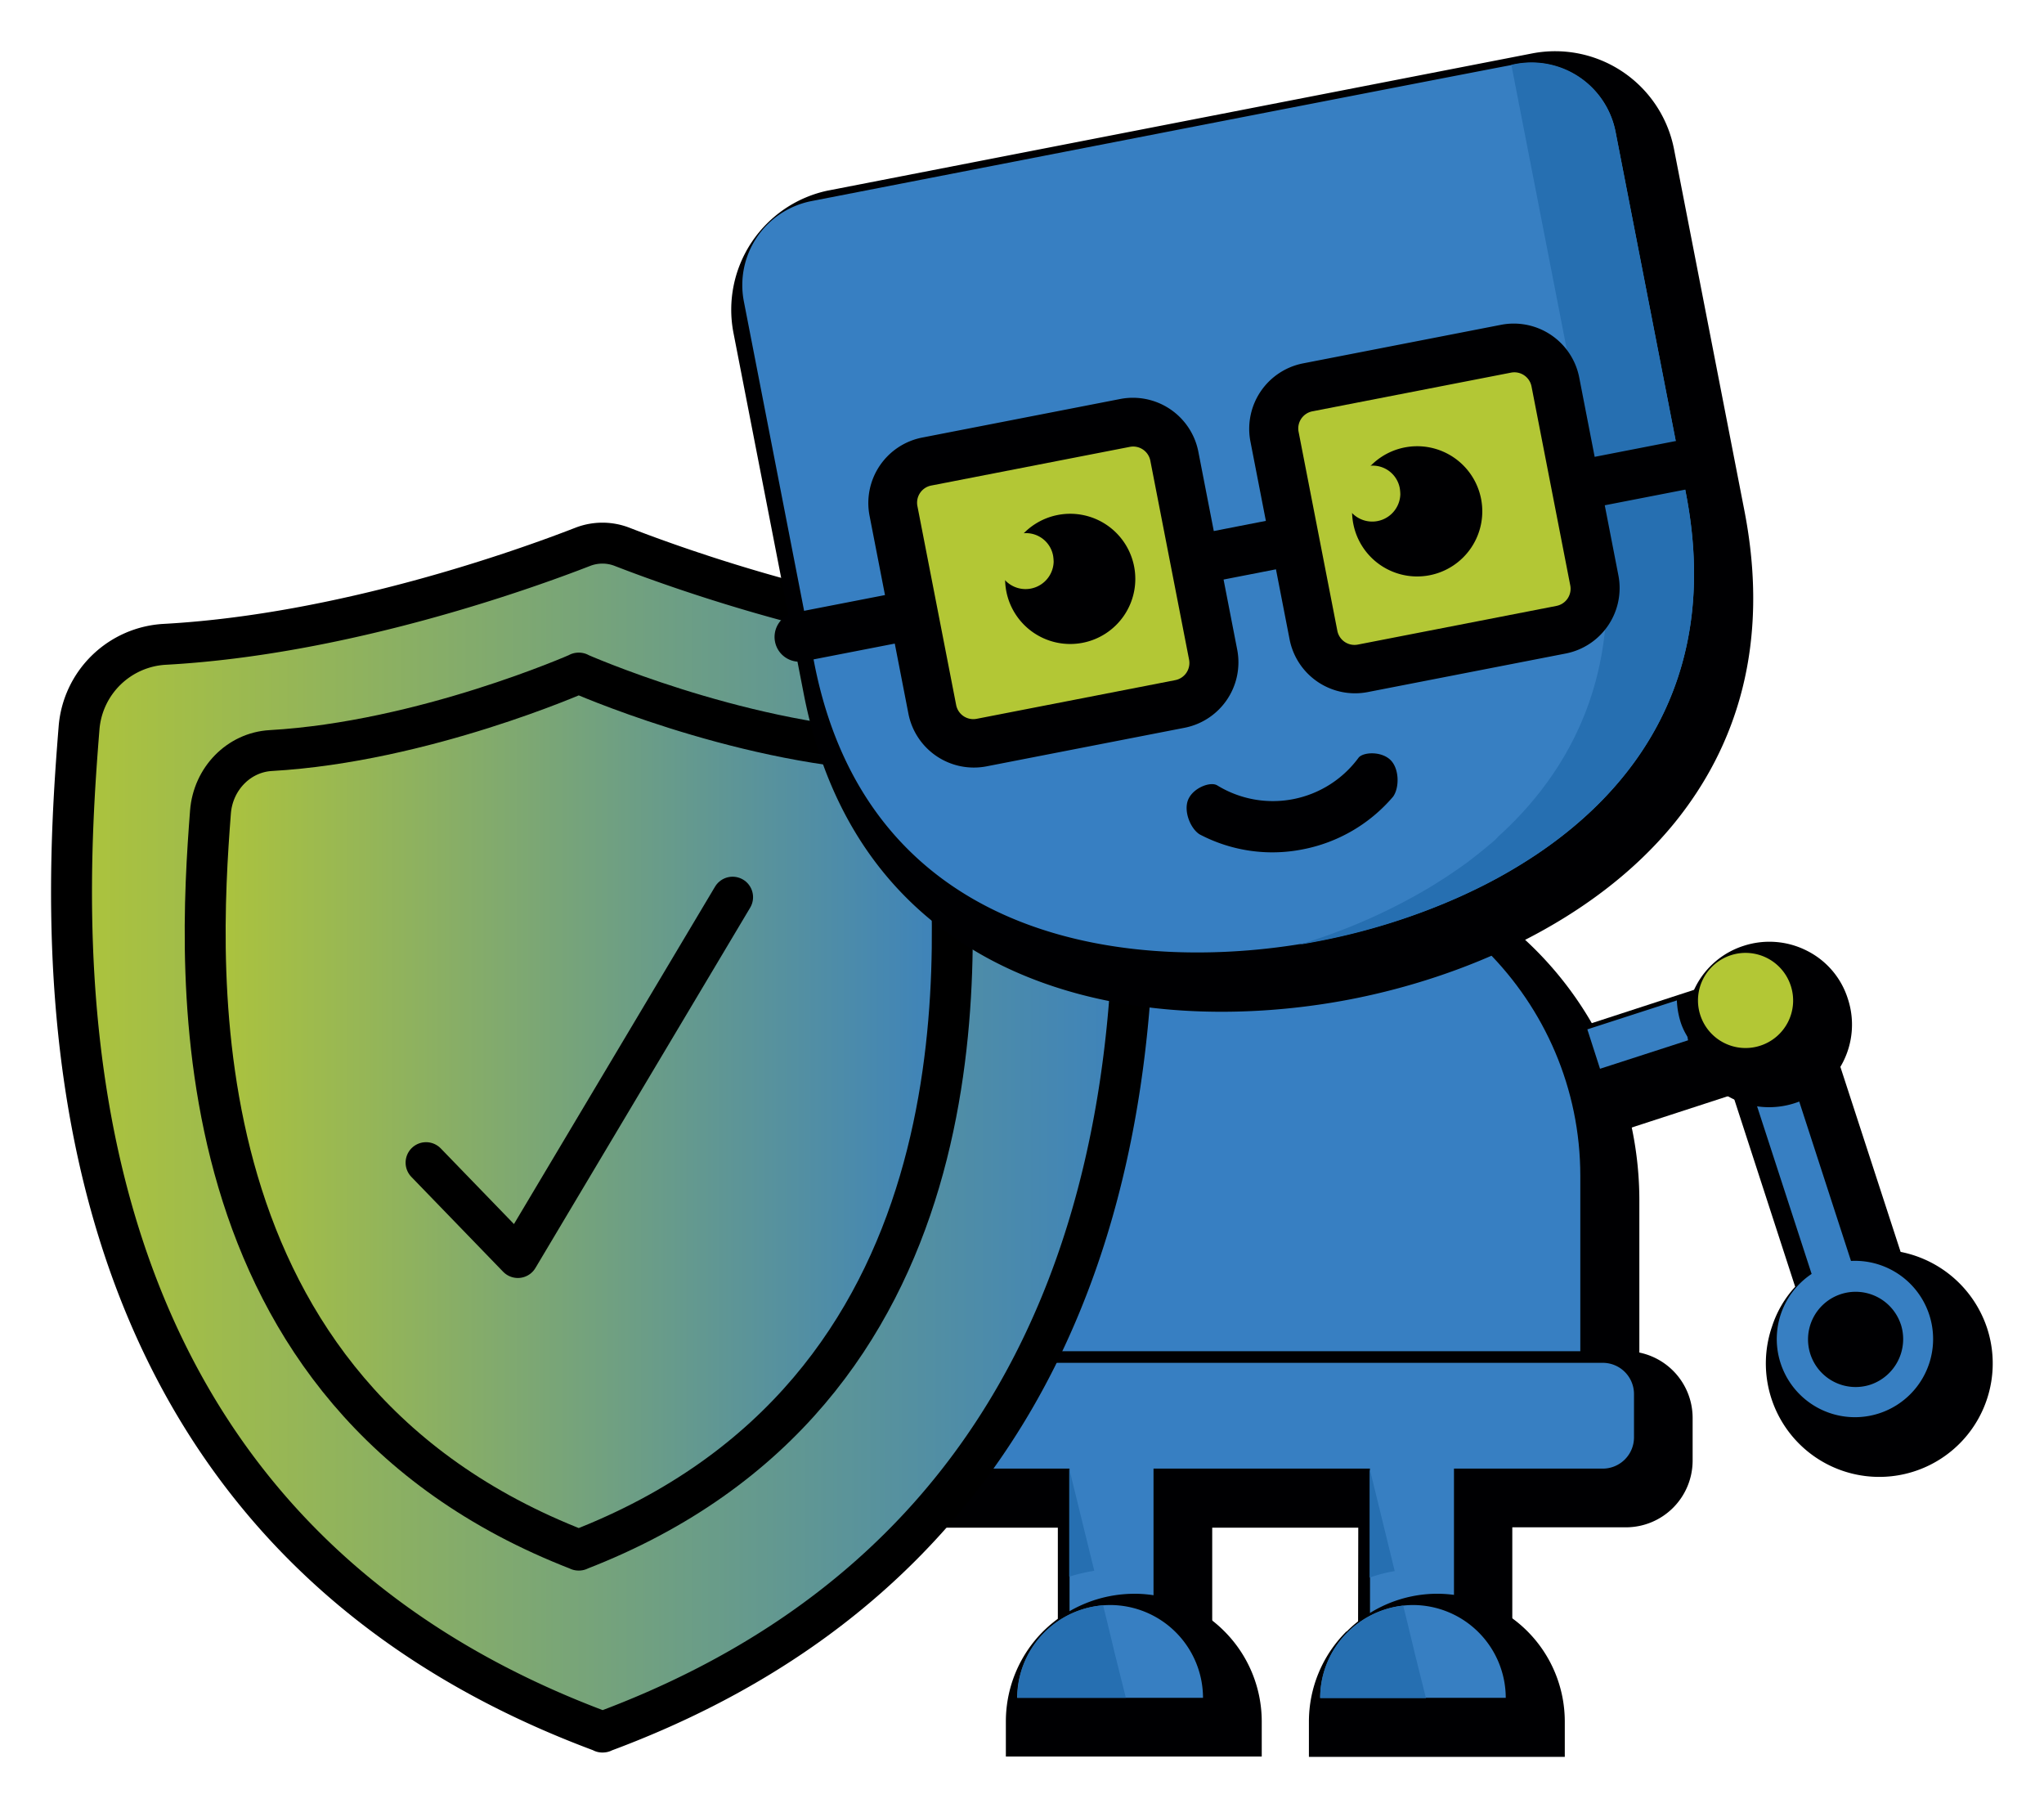
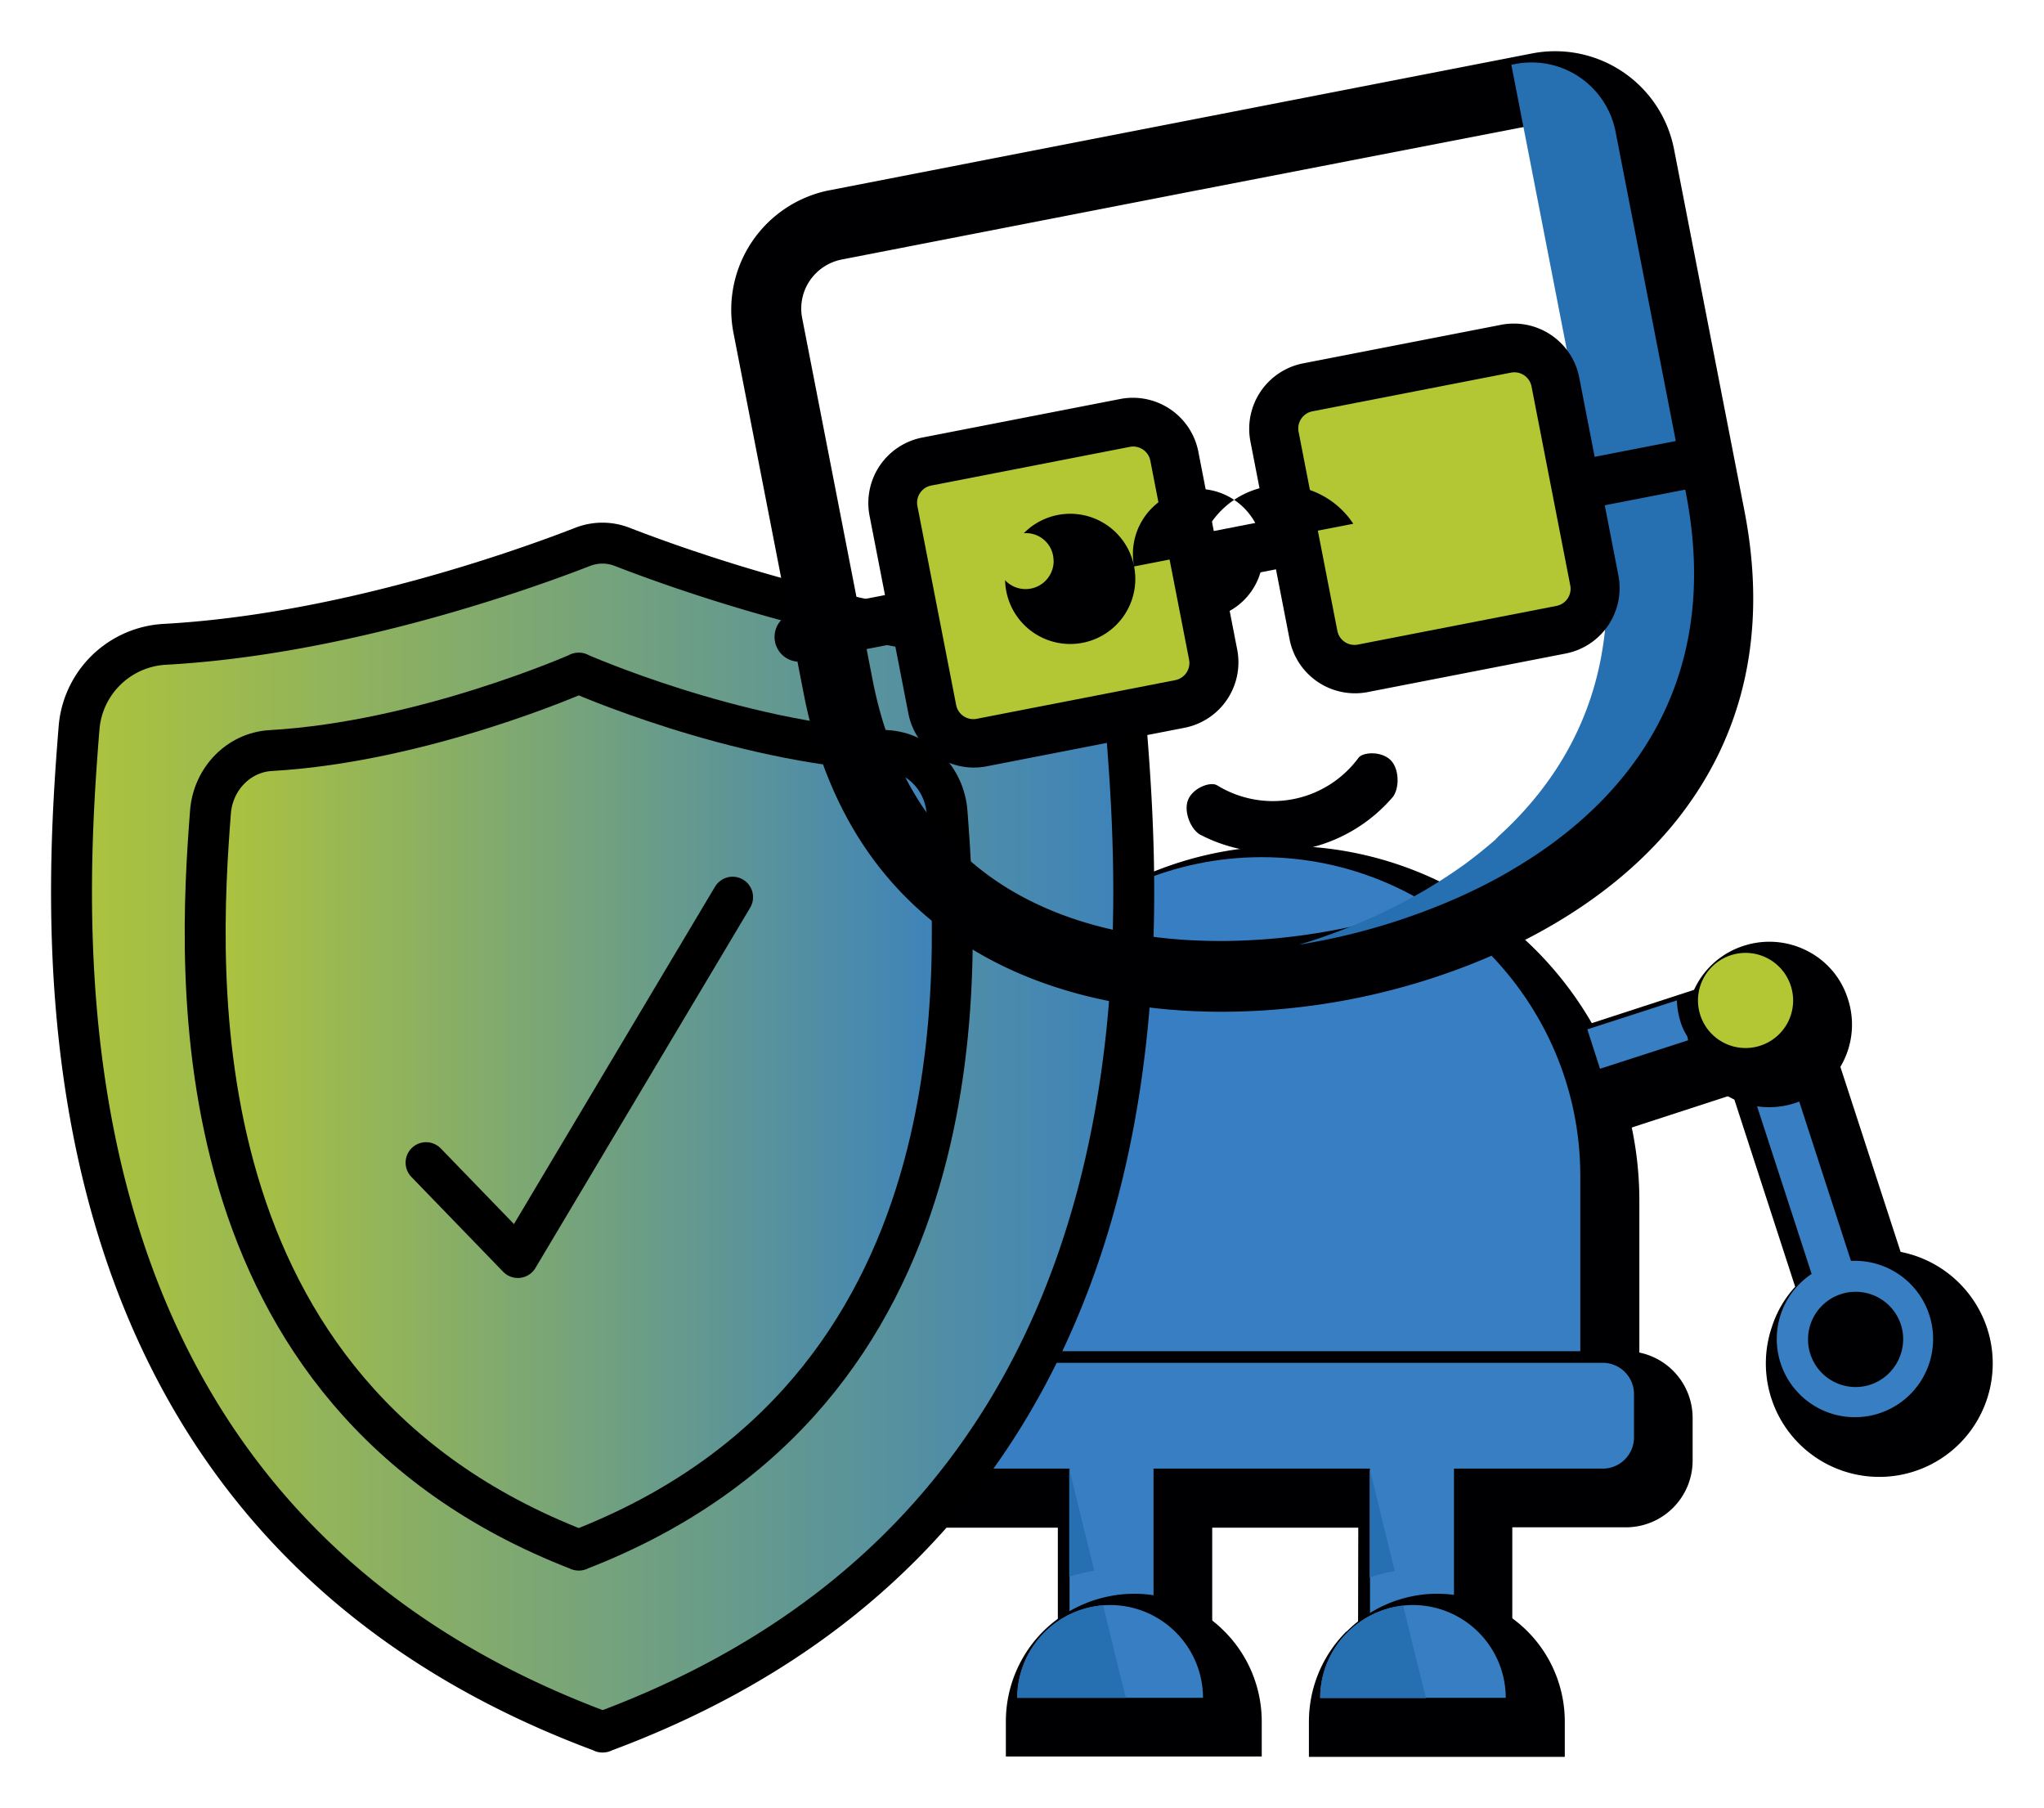
<svg xmlns="http://www.w3.org/2000/svg" xmlns:xlink="http://www.w3.org/1999/xlink" width="599.274" height="530.009" viewBox="0 0 599.274 530.009">
  <defs>
    <filter id="Pfad_1402" x="258.146" y="232.969" width="237.489" height="198.84" filterUnits="userSpaceOnUse">
      <feOffset dx="7" dy="7" input="SourceAlpha" />
      <feGaussianBlur stdDeviation="5" result="blur" />
      <feFlood flood-opacity="0.302" />
      <feComposite operator="in" in2="blur" />
      <feComposite in="SourceGraphic" />
    </filter>
    <filter id="Pfad_1404" x="242.276" y="381.089" width="268.979" height="131.45" filterUnits="userSpaceOnUse">
      <feOffset dx="7" dy="7" input="SourceAlpha" />
      <feGaussianBlur stdDeviation="5" result="blur-2" />
      <feFlood flood-opacity="0.302" />
      <feComposite operator="in" in2="blur-2" />
      <feComposite in="SourceGraphic" />
    </filter>
    <filter id="Pfad_1406" x="279.906" y="452.189" width="105.02" height="77.729" filterUnits="userSpaceOnUse">
      <feOffset dx="7" dy="7" input="SourceAlpha" />
      <feGaussianBlur stdDeviation="5" result="blur-3" />
      <feFlood flood-opacity="0.302" />
      <feComposite operator="in" in2="blur-3" />
      <feComposite in="SourceGraphic" />
    </filter>
    <filter id="Pfad_1408" x="368.756" y="452.189" width="105.021" height="77.819" filterUnits="userSpaceOnUse">
      <feOffset dx="7" dy="7" input="SourceAlpha" />
      <feGaussianBlur stdDeviation="5" result="blur-4" />
      <feFlood flood-opacity="0.302" />
      <feComposite operator="in" in2="blur-4" />
      <feComposite in="SourceGraphic" />
    </filter>
    <filter id="Pfad_1412" x="444.496" y="271.139" width="89.37" height="77.24" filterUnits="userSpaceOnUse">
      <feOffset dx="7" dy="7" input="SourceAlpha" />
      <feGaussianBlur stdDeviation="5" result="blur-5" />
      <feFlood flood-opacity="0.302" />
      <feComposite operator="in" in2="blur-5" />
      <feComposite in="SourceGraphic" />
    </filter>
    <filter id="Pfad_1414" x="489.456" y="285.459" width="109.818" height="162.508" filterUnits="userSpaceOnUse">
      <feOffset dx="7" dy="7" input="SourceAlpha" />
      <feGaussianBlur stdDeviation="5" result="blur-6" />
      <feFlood flood-opacity="0.302" />
      <feComposite operator="in" in2="blur-6" />
      <feComposite in="SourceGraphic" />
    </filter>
    <filter id="Pfad_1416" x="479.464" y="261.057" width="78.515" height="78.515" filterUnits="userSpaceOnUse">
      <feOffset dx="7" dy="7" input="SourceAlpha" />
      <feGaussianBlur stdDeviation="5" result="blur-7" />
      <feFlood flood-opacity="0.302" />
      <feComposite operator="in" in2="blur-7" />
      <feComposite in="SourceGraphic" />
    </filter>
    <linearGradient id="linear-gradient" y1="0.5" x2="1" y2="0.5" gradientUnits="objectBoundingBox">
      <stop offset="0" stop-color="#b3c735" />
      <stop offset="1" stop-color="#377fc2" />
    </linearGradient>
    <filter id="Pfad_1418" x="0" y="138.165" width="353.373" height="390.574" filterUnits="userSpaceOnUse">
      <feOffset dx="7" dy="7" input="SourceAlpha" />
      <feGaussianBlur stdDeviation="5" result="blur-8" />
      <feFlood flood-opacity="0.302" />
      <feComposite operator="in" in2="blur-8" />
      <feComposite in="SourceGraphic" />
    </filter>
    <linearGradient id="linear-gradient-2" x1="0" y1="0.5" x2="1" y2="0.5" xlink:href="#linear-gradient" />
    <filter id="Pfad_1422" x="199.351" y="0" width="329.673" height="311.588" filterUnits="userSpaceOnUse">
      <feOffset dx="7" dy="7" input="SourceAlpha" />
      <feGaussianBlur stdDeviation="5" result="blur-9" />
      <feFlood flood-opacity="0.302" />
      <feComposite operator="in" in2="blur-9" />
      <feComposite in="SourceGraphic" />
    </filter>
  </defs>
  <g id="Layer_1" transform="translate(-0.674 -0.541)">
    <path id="Pfad_1396" data-name="Pfad 1396" d="M224.75,294.63a13.58,13.58,0,0,1-.58,1.34,6.358,6.358,0,0,1-.86,1.28,5.967,5.967,0,0,1-1.03,1.14l-10.3,9.68,66.6,36.04,15.61-28.74-66.34-35.88-2.77,13.66c-.1.47-.22,1.03-.32,1.49Z" fill="#000002" fill-rule="evenodd" />
    <path id="Pfad_1397" data-name="Pfad 1397" d="M233.16,300.85a18.757,18.757,0,0,0,2.02-5.71l45.11,24.34-5.83,10.65-45.11-24.34a23.741,23.741,0,0,0,3.81-4.94Z" fill="#377fc2" fill-rule="evenodd" />
    <path id="Pfad_1398" data-name="Pfad 1398" d="M225.7,268.17l-16.81-53.94a33.638,33.638,0,0,0,6.96-11.38h0a33.233,33.233,0,1,0-63.03-1.19h0a32.591,32.591,0,0,0,12.65,17.3,33.211,33.211,0,0,0,12.42,5.33l20.85,66.83,11.45-7.77a5.332,5.332,0,0,1,1.23-.71h0a9.7,9.7,0,0,1,1.37-.48c.41-.11.94-.28,1.45-.37l.02-.09c.51-.09.99-.08,1.59-.14l14.2.25-4.36-13.64Z" fill="#000002" fill-rule="evenodd" />
    <path id="Pfad_1399" data-name="Pfad 1399" d="M197.12,210.89l18.84,60.34a20.9,20.9,0,0,0-6.34.87,19.961,19.961,0,0,0-5.34,2.55l-18.79-60.13a22.84,22.84,0,1,1,11.63-3.62h0Zm-25.92-15.1a14,14,0,1,0,9.18-17.54,14.023,14.023,0,0,0-9.18,17.54Z" fill="#377fc2" fill-rule="evenodd" />
-     <path id="Pfad_1400" data-name="Pfad 1400" d="M214.43,287.7a4.142,4.142,0,0,1,2.79.21,3.624,3.624,0,1,1-5.22,4.24,3.764,3.764,0,0,1,.33-2.86,4.211,4.211,0,0,1,2.1-1.59Zm12.39-17.92a24.139,24.139,0,0,0-18.49-1.67,24.691,24.691,0,0,0-14.29,11.84,24.189,24.189,0,0,0-1.67,18.49,24.691,24.691,0,0,0,11.84,14.29,24.139,24.139,0,0,0,18.49,1.67,24.691,24.691,0,0,0,14.29-11.84,24.189,24.189,0,0,0,1.67-18.49A23.846,23.846,0,0,0,226.82,269.78Z" fill="#000002" fill-rule="evenodd" />
    <path id="Pfad_1401" data-name="Pfad 1401" d="M211.37,277.95a13.959,13.959,0,1,1-9.16,17.45A14.045,14.045,0,0,1,211.37,277.95Z" fill="#b3c735" fill-rule="evenodd" />
    <g transform="matrix(1, 0, 0, 1, 0.67, 0.54)" filter="url(#Pfad_1402)">
      <path id="Pfad_1402-2" data-name="Pfad 1402" d="M370.56,241.51A103.964,103.964,0,0,1,474.31,345.26v65.09H266.82V345.26A103.964,103.964,0,0,1,370.57,241.51h0Zm58.7,45.05a83.13,83.13,0,0,0-141.83,58.7v44.47H453.69V345.26A82.918,82.918,0,0,0,429.26,286.56Z" transform="translate(-0.67 -0.54)" fill="#000002" fill-rule="evenodd" />
    </g>
    <path id="Pfad_1403" data-name="Pfad 1403" d="M370.56,251.81h0c51.35,0,93.44,41.99,93.44,93.44v54.78H277.13V345.25c0-51.35,42.09-93.44,93.44-93.44Z" fill="#377fc2" fill-rule="evenodd" />
    <g transform="matrix(1, 0, 0, 1, 0.67, 0.54)" filter="url(#Pfad_1404)">
      <path id="Pfad_1404-2" data-name="Pfad 1404" d="M391.93,441.36H349.08v49.72l-13.46-4.39a27.094,27.094,0,0,0-4.49-1.05,37.907,37.907,0,0,0-9.36,0,25.151,25.151,0,0,0-4.49,1.05l-13.46,4.39V441.36h-33.4a19.564,19.564,0,0,1-19.47-19.47V409.2a19.417,19.417,0,0,1,5.73-13.74v-.1a19.417,19.417,0,0,1,13.74-5.73H470.46a19.564,19.564,0,0,1,19.47,19.47v12.69a19.564,19.564,0,0,1-19.47,19.47h-33.4v49.72l-13.46-4.39a27.094,27.094,0,0,0-4.49-1.05,33.27,33.27,0,0,0-4.68-.29,34.306,34.306,0,0,0-4.68.29,25.151,25.151,0,0,0-4.49,1.05l-13.46,4.39.1-49.63h0Zm-21.38-20.61h41.99v44l2-.1,2,.1v-44h52.78v-10.4H271.67v10.4h52.78v44l2-.1,2,.1v-44h42.09Z" transform="translate(-0.67 -0.54)" fill="#000002" fill-rule="evenodd" />
    </g>
    <path id="Pfad_1405" data-name="Pfad 1405" d="M402.24,431.05H338.87v45.91a40.535,40.535,0,0,0-12.31-1.91,40.1,40.1,0,0,0-12.31,1.91V431.05H270.63a9.159,9.159,0,0,1-9.16-9.16V409.2a9.159,9.159,0,0,1,9.16-9.16H470.58a9.159,9.159,0,0,1,9.16,9.16v12.69a9.159,9.159,0,0,1-9.16,9.16H426.96v45.91a40.624,40.624,0,0,0-24.62,0V431.05h-.1Z" fill="#377fc2" fill-rule="evenodd" />
    <g transform="matrix(1, 0, 0, 1, 0.67, 0.54)" filter="url(#Pfad_1406)">
      <path id="Pfad_1406-2" data-name="Pfad 1406" d="M326.18,460.73a37.294,37.294,0,0,1,26.44,10.98h0a37.453,37.453,0,0,1,10.98,26.44v10.31H288.58V498.15a37.369,37.369,0,0,1,11.07-26.53,38.07,38.07,0,0,1,26.53-10.88h0Zm11.93,25.58a16.827,16.827,0,0,0-23.86,0h0a11.594,11.594,0,0,0-1.43,1.62h26.91c-.57-.48-1.05-1.05-1.62-1.62h0Z" transform="translate(-0.67 -0.54)" fill="#000002" fill-rule="evenodd" />
    </g>
    <path id="Pfad_1407" data-name="Pfad 1407" d="M326.18,471.04h0a27.254,27.254,0,0,1,27.2,27.2h-54.5A27.392,27.392,0,0,1,326.18,471.04Z" fill="#377fc2" fill-rule="evenodd" />
    <g transform="matrix(1, 0, 0, 1, 0.67, 0.54)" filter="url(#Pfad_1408)">
      <path id="Pfad_1408-2" data-name="Pfad 1408" d="M414.94,460.73a37.488,37.488,0,0,1,37.51,37.51v10.31H377.43V498.24a37.294,37.294,0,0,1,10.98-26.44h.1a37.534,37.534,0,0,1,26.44-11.07h0Zm12.03,25.58a16.827,16.827,0,0,0-23.86,0l-.1.1a11.594,11.594,0,0,0-1.43,1.62h26.91c-.48-.57-.95-1.15-1.53-1.72h0Z" transform="translate(-0.67 -0.54)" fill="#000002" fill-rule="evenodd" />
    </g>
    <path id="Pfad_1409" data-name="Pfad 1409" d="M414.94,471.04h0a27.254,27.254,0,0,1,27.2,27.2h-54.4a27.312,27.312,0,0,1,27.2-27.2Z" fill="#377fc2" fill-rule="evenodd" />
    <path id="Pfad_1410" data-name="Pfad 1410" d="M299.55,351.83a93.328,93.328,0,0,1,29.01-67.57c-3.72-.86-7.44-1.72-11.17-2.77-3.82-1.05-7.54-2.29-11.36-3.72a94.165,94.165,0,0,0-25.68,43.14,93.008,93.008,0,0,0-3.24,24.34v44.47h22.43V351.83Z" fill="#266fb1" fill-rule="evenodd" />
    <path id="Pfad_1411" data-name="Pfad 1411" d="M402.24,474.28a27.615,27.615,0,0,0-10.31,9.54,26.9,26.9,0,0,0-4.2,14.51h31.02l-2.58-10.31-.67-2.67-.95-4.01-1.53-6.3-.95-3.82a27.408,27.408,0,0,0-9.83,3.05h0Zm-78.16-3.15a27.184,27.184,0,0,0-20.14,11.45,26.791,26.791,0,0,0-4.96,15.65h31.78l-2.58-10.31-.67-2.67-.95-4.01-1.53-6.3-.95-3.82h0Zm-9.93-8.4a48.711,48.711,0,0,1,7.35-1.72l-7.35-29.97v31.69Zm88.09-31.69v31.97a39.549,39.549,0,0,1,7.35-1.91Z" fill="#266fb1" fill-rule="evenodd" />
    <g transform="matrix(1, 0, 0, 1, 0.67, 0.54)" filter="url(#Pfad_1412)">
      <path id="Pfad_1412-2" data-name="Pfad 1412" d="M503.19,296.86a11.158,11.158,0,0,0,.57,1.43c.19.38.48.76.76,1.24l8.02,11.36-49.25,16.03-10.12-31.11,49.53-16.13v14.13c0,.48.1.95.1,1.53a13.069,13.069,0,0,0,.38,1.53Z" transform="translate(-0.67 -0.54)" fill="#000002" fill-rule="evenodd" />
    </g>
    <path id="Pfad_1413" data-name="Pfad 1413" d="M493.36,300.01a18.815,18.815,0,0,0,2.67,5.34l-26.25,8.49-3.72-11.55,26.25-8.49a24.262,24.262,0,0,0,1.05,6.2Z" fill="#377fc2" fill-rule="evenodd" />
    <g transform="matrix(1, 0, 0, 1, 0.67, 0.54)" filter="url(#Pfad_1414)">
      <path id="Pfad_1414-2" data-name="Pfad 1414" d="M519.99,370.73l-21.86-67.28,14.22.1a7.872,7.872,0,0,0,1.53-.1h0c.57-.1,1.05-.19,1.43-.29a6.358,6.358,0,0,0,1.34-.57h0c.57-.29.95-.57,1.24-.67L529.25,294l21.66,66.52a33.509,33.509,0,0,1,25.38,22.43h0a33.259,33.259,0,1,1-63.08-.56h0a31.589,31.589,0,0,1,6.78-11.64Z" transform="translate(-0.67 -0.54)" fill="#000002" fill-rule="evenodd" />
    </g>
    <path id="Pfad_1415" data-name="Pfad 1415" d="M531.82,373.98l-19.57-60.13a20.852,20.852,0,0,0,6.3-.95,21.7,21.7,0,0,0,5.34-2.67l19.47,59.94a22.919,22.919,0,1,1-11.54,3.81h0Zm26.15,14.79a13.959,13.959,0,1,0-8.87,17.66,14.093,14.093,0,0,0,8.88-17.66Z" fill="#377fc2" fill-rule="evenodd" />
    <g transform="matrix(1, 0, 0, 1, 0.67, 0.54)" filter="url(#Pfad_1416)">
      <path id="Pfad_1416-2" data-name="Pfad 1416" d="M519.89,316.91a24.287,24.287,0,0,1-18.52-1.43,23.967,23.967,0,0,1-12.03-14.13,24.287,24.287,0,0,1,1.43-18.52A23.967,23.967,0,0,1,504.9,270.8a24.287,24.287,0,0,1,18.52,1.43,23.709,23.709,0,0,1,12.03,14.13,24.169,24.169,0,0,1-15.56,30.55h0Zm-9.16-19.85a3.718,3.718,0,0,0,4.96-1.62,3.743,3.743,0,0,0,.29-2.86,3.69,3.69,0,0,0-6.77-.48,3.743,3.743,0,0,0-.29,2.86,3.337,3.337,0,0,0,1.81,2.1Z" transform="translate(-0.67 -0.54)" fill="#000002" fill-rule="evenodd" />
    </g>
    <path id="Pfad_1417" data-name="Pfad 1417" d="M516.74,307.08a13.943,13.943,0,1,1,8.97-17.56,13.907,13.907,0,0,1-8.97,17.56Z" fill="#b3c735" fill-rule="evenodd" />
    <g transform="matrix(1, 0, 0, 1, 0.67, 0.54)" filter="url(#Pfad_1418)">
      <path id="Pfad_1418-2" data-name="Pfad 1418" d="M170.3,501.28C339.39,438.7,328.93,270.11,323.87,206.95a26.677,26.677,0,0,0-25.12-24.52c-52.45-2.87-105.52-21.92-122.71-28.6a15.923,15.923,0,0,0-11.49,0c-17.16,6.67-70.14,25.72-122.58,28.59a26.685,26.685,0,0,0-25.12,24.52C11.79,270.1,1.33,438.7,170.42,501.27h-.13Z" transform="translate(-0.67 -0.54)" stroke="#000" stroke-linecap="round" stroke-linejoin="round" stroke-width="12" fill="url(#linear-gradient)" />
    </g>
    <path id="Pfad_1419" data-name="Pfad 1419" d="M170.32,454.94c118.93-46,111.58-169.92,108.01-216.35-.75-9.78-8.29-17.49-17.67-18.03-44.85-2.57-90.35-22.71-90.35-22.71h.09S124.9,218,80.05,220.56c-9.37.54-16.91,8.25-17.67,18.03-3.56,46.43-10.92,170.35,108.01,216.35" fill="url(#linear-gradient-2)" />
    <path id="Pfad_1420" data-name="Pfad 1420" d="M170.32,454.94c118.93-46,111.58-169.92,108.01-216.35-.75-9.78-8.29-17.49-17.67-18.03-44.85-2.57-90.35-22.71-90.35-22.71h.09S124.9,218,80.05,220.56c-9.37.54-16.91,8.25-17.67,18.03-3.56,46.43-10.92,170.35,108.01,216.35" fill="none" stroke="#000" stroke-linecap="round" stroke-linejoin="round" stroke-width="12" />
    <path id="Pfad_1421" data-name="Pfad 1421" d="M125.59,341.36l26.91,27.81,62.96-105.63" fill="none" stroke="#000" stroke-linecap="round" stroke-linejoin="round" stroke-width="12" />
    <g transform="matrix(1, 0, 0, 1, 0.67, 0.54)" filter="url(#Pfad_1422)">
      <path id="Pfad_1422-2" data-name="Pfad 1422" d="M343.73,49.51,240.49,69.61a14.754,14.754,0,0,0-9.39,6.2h0a14.578,14.578,0,0,0-2.23,11.03l20.65,106.05c6.29,32.32,22.76,51.96,43.22,63.15,28.41,15.57,64.76,15.49,93.14,9.96s62.18-19.21,82.6-44.18c14.77-18.04,22.64-42.52,16.36-74.75L464.21,41.12a14.54,14.54,0,0,0-6.2-9.39h0a14.759,14.759,0,0,0-11.03-2.23L343.73,49.51h0Zm-107.18-.13L442.94,9.19a35.512,35.512,0,0,1,41.52,27.99l20.65,106.05c7.62,39.16-2.28,69.19-20.64,91.72-24.03,29.38-62.47,45.22-94.6,51.48-32.04,6.24-73.59,6.06-107-12.22-25.48-14-45.93-38.12-53.55-77.28L208.67,90.88a35.694,35.694,0,0,1,27.89-41.51Z" transform="translate(-0.67 -0.54)" fill="#000002" fill-rule="evenodd" />
    </g>
-     <path id="Pfad_1423" data-name="Pfad 1423" d="M341.76,39.4,238.52,59.5a25.1,25.1,0,0,0-19.77,29.32L239.4,194.87c16.29,83.66,95.72,91.62,148.46,81.35s123.38-47.46,107.09-131.11L474.32,39.16A25.1,25.1,0,0,0,445,19.39c-.02-.09-103.25,20.01-103.25,20.01Z" fill="#377fc2" fill-rule="evenodd" />
    <path id="Pfad_1424" data-name="Pfad 1424" d="M439.82,245.88c23.32-21.07,37.94-51.82,29.57-94.82L445.75,29.65l-1.97-10.12,1.22-.24a25.085,25.085,0,0,1,29.32,19.77l20.65,106.05c10,51.34-12.77,85.23-44.1,106.11-3.36,2.21-6.84,4.35-10.35,6.29-4.04,2.24-8.03,4.19-12.23,6.08a189.882,189.882,0,0,1-40.49,12.75c-2.06.4-4.12.8-6.29,1.13a169.873,169.873,0,0,0,37.82-16.5c3.83-2.3,7.62-4.79,11.29-7.45q4.455-3.345,8.57-6.92c.23-.34.49-.48.64-.71Z" fill="#266fb1" fill-rule="evenodd" />
    <path id="Pfad_1425" data-name="Pfad 1425" d="M263.01,189.2l4.01,20.61a19.554,19.554,0,0,0,22.83,15.39l58.18-11.33a19.554,19.554,0,0,0,15.39-22.83l-4.01-20.61,7.68-1.5,7.68-1.5,4.01,20.61a19.553,19.553,0,0,0,22.83,15.39l58.18-11.33a19.554,19.554,0,0,0,15.39-22.83l-4.01-20.61,26.61-5.18A7.254,7.254,0,1,0,495,129.24l-26.79,5.22-4.54-23.33a19.554,19.554,0,0,0-22.83-15.39l-58.18,11.33a19.554,19.554,0,0,0-15.39,22.83l4.54,23.33-7.59,1.48-7.68,1.5L352,132.88a19.554,19.554,0,0,0-22.83-15.39l-58.18,11.33a19.554,19.554,0,0,0-15.39,22.83l4.54,23.33-26.51,5.16a7.254,7.254,0,1,0,2.78,14.24l26.61-5.18Z" fill="#000002" fill-rule="evenodd" />
    <path id="Pfad_1426" data-name="Pfad 1426" d="M385.48,121.11l58.18-11.33a5.121,5.121,0,0,1,6.04,4.07l11.35,58.27a5.121,5.121,0,0,1-4.07,6.04L398.8,189.49a5.121,5.121,0,0,1-6.04-4.07l-11.35-58.27a5.121,5.121,0,0,1,4.07-6.04h0ZM331.9,131.54l-58.18,11.33a5.126,5.126,0,0,0-4.07,6.04L281,207.18a5.126,5.126,0,0,0,6.04,4.07l58.18-11.33a5.126,5.126,0,0,0,4.07-6.04l-11.35-58.27A5.126,5.126,0,0,0,331.9,131.54Z" fill="#b3c735" fill-rule="evenodd" />
-     <path id="Pfad_1427" data-name="Pfad 1427" d="M333.18,166.59a19.086,19.086,0,1,0-15.09,22.38,19.084,19.084,0,0,0,15.09-22.38Zm64.26-12.51a19.086,19.086,0,1,1,22.38,15.09A19.075,19.075,0,0,1,397.44,154.08Z" fill="#000002" fill-rule="evenodd" />
+     <path id="Pfad_1427" data-name="Pfad 1427" d="M333.18,166.59a19.086,19.086,0,1,0-15.09,22.38,19.084,19.084,0,0,0,15.09-22.38Za19.086,19.086,0,1,1,22.38,15.09A19.075,19.075,0,0,1,397.44,154.08Z" fill="#000002" fill-rule="evenodd" />
    <path id="Pfad_1428" data-name="Pfad 1428" d="M295.37,170.65a8.241,8.241,0,0,0,14.22-5.39,12.3,12.3,0,0,0-.16-1.82,8.077,8.077,0,0,0-8.58-6.59,4.078,4.078,0,0,0-1.05.11,8.208,8.208,0,0,0-6.49,9.63,10.822,10.822,0,0,0,.53,1.74,7.827,7.827,0,0,0,1.52,2.33Z" fill="#b3c735" fill-rule="evenodd" />
    <path id="Pfad_1429" data-name="Pfad 1429" d="M397.01,150.86a8.241,8.241,0,0,0,14.22-5.39,12.3,12.3,0,0,0-.16-1.82,8.077,8.077,0,0,0-8.58-6.59,4.078,4.078,0,0,0-1.05.11,8.208,8.208,0,0,0-6.49,9.63,10.822,10.822,0,0,0,.53,1.74,7.827,7.827,0,0,0,1.52,2.33Z" fill="#b3c735" fill-rule="evenodd" />
    <path id="Pfad_1430" data-name="Pfad 1430" d="M357.43,230.71c-1.96-1.08-6.95.77-8.41,4.26-1.38,3.38.67,8.43,3.34,10.14a45.731,45.731,0,0,0,30.32,4.4,46.278,46.278,0,0,0,26.45-15.46c1.83-2.59,1.84-8.04-.71-10.65-2.66-2.69-7.96-2.44-9.39-.8a31.181,31.181,0,0,1-41.59,8.1Z" fill="#000002" fill-rule="evenodd" />
  </g>
</svg>